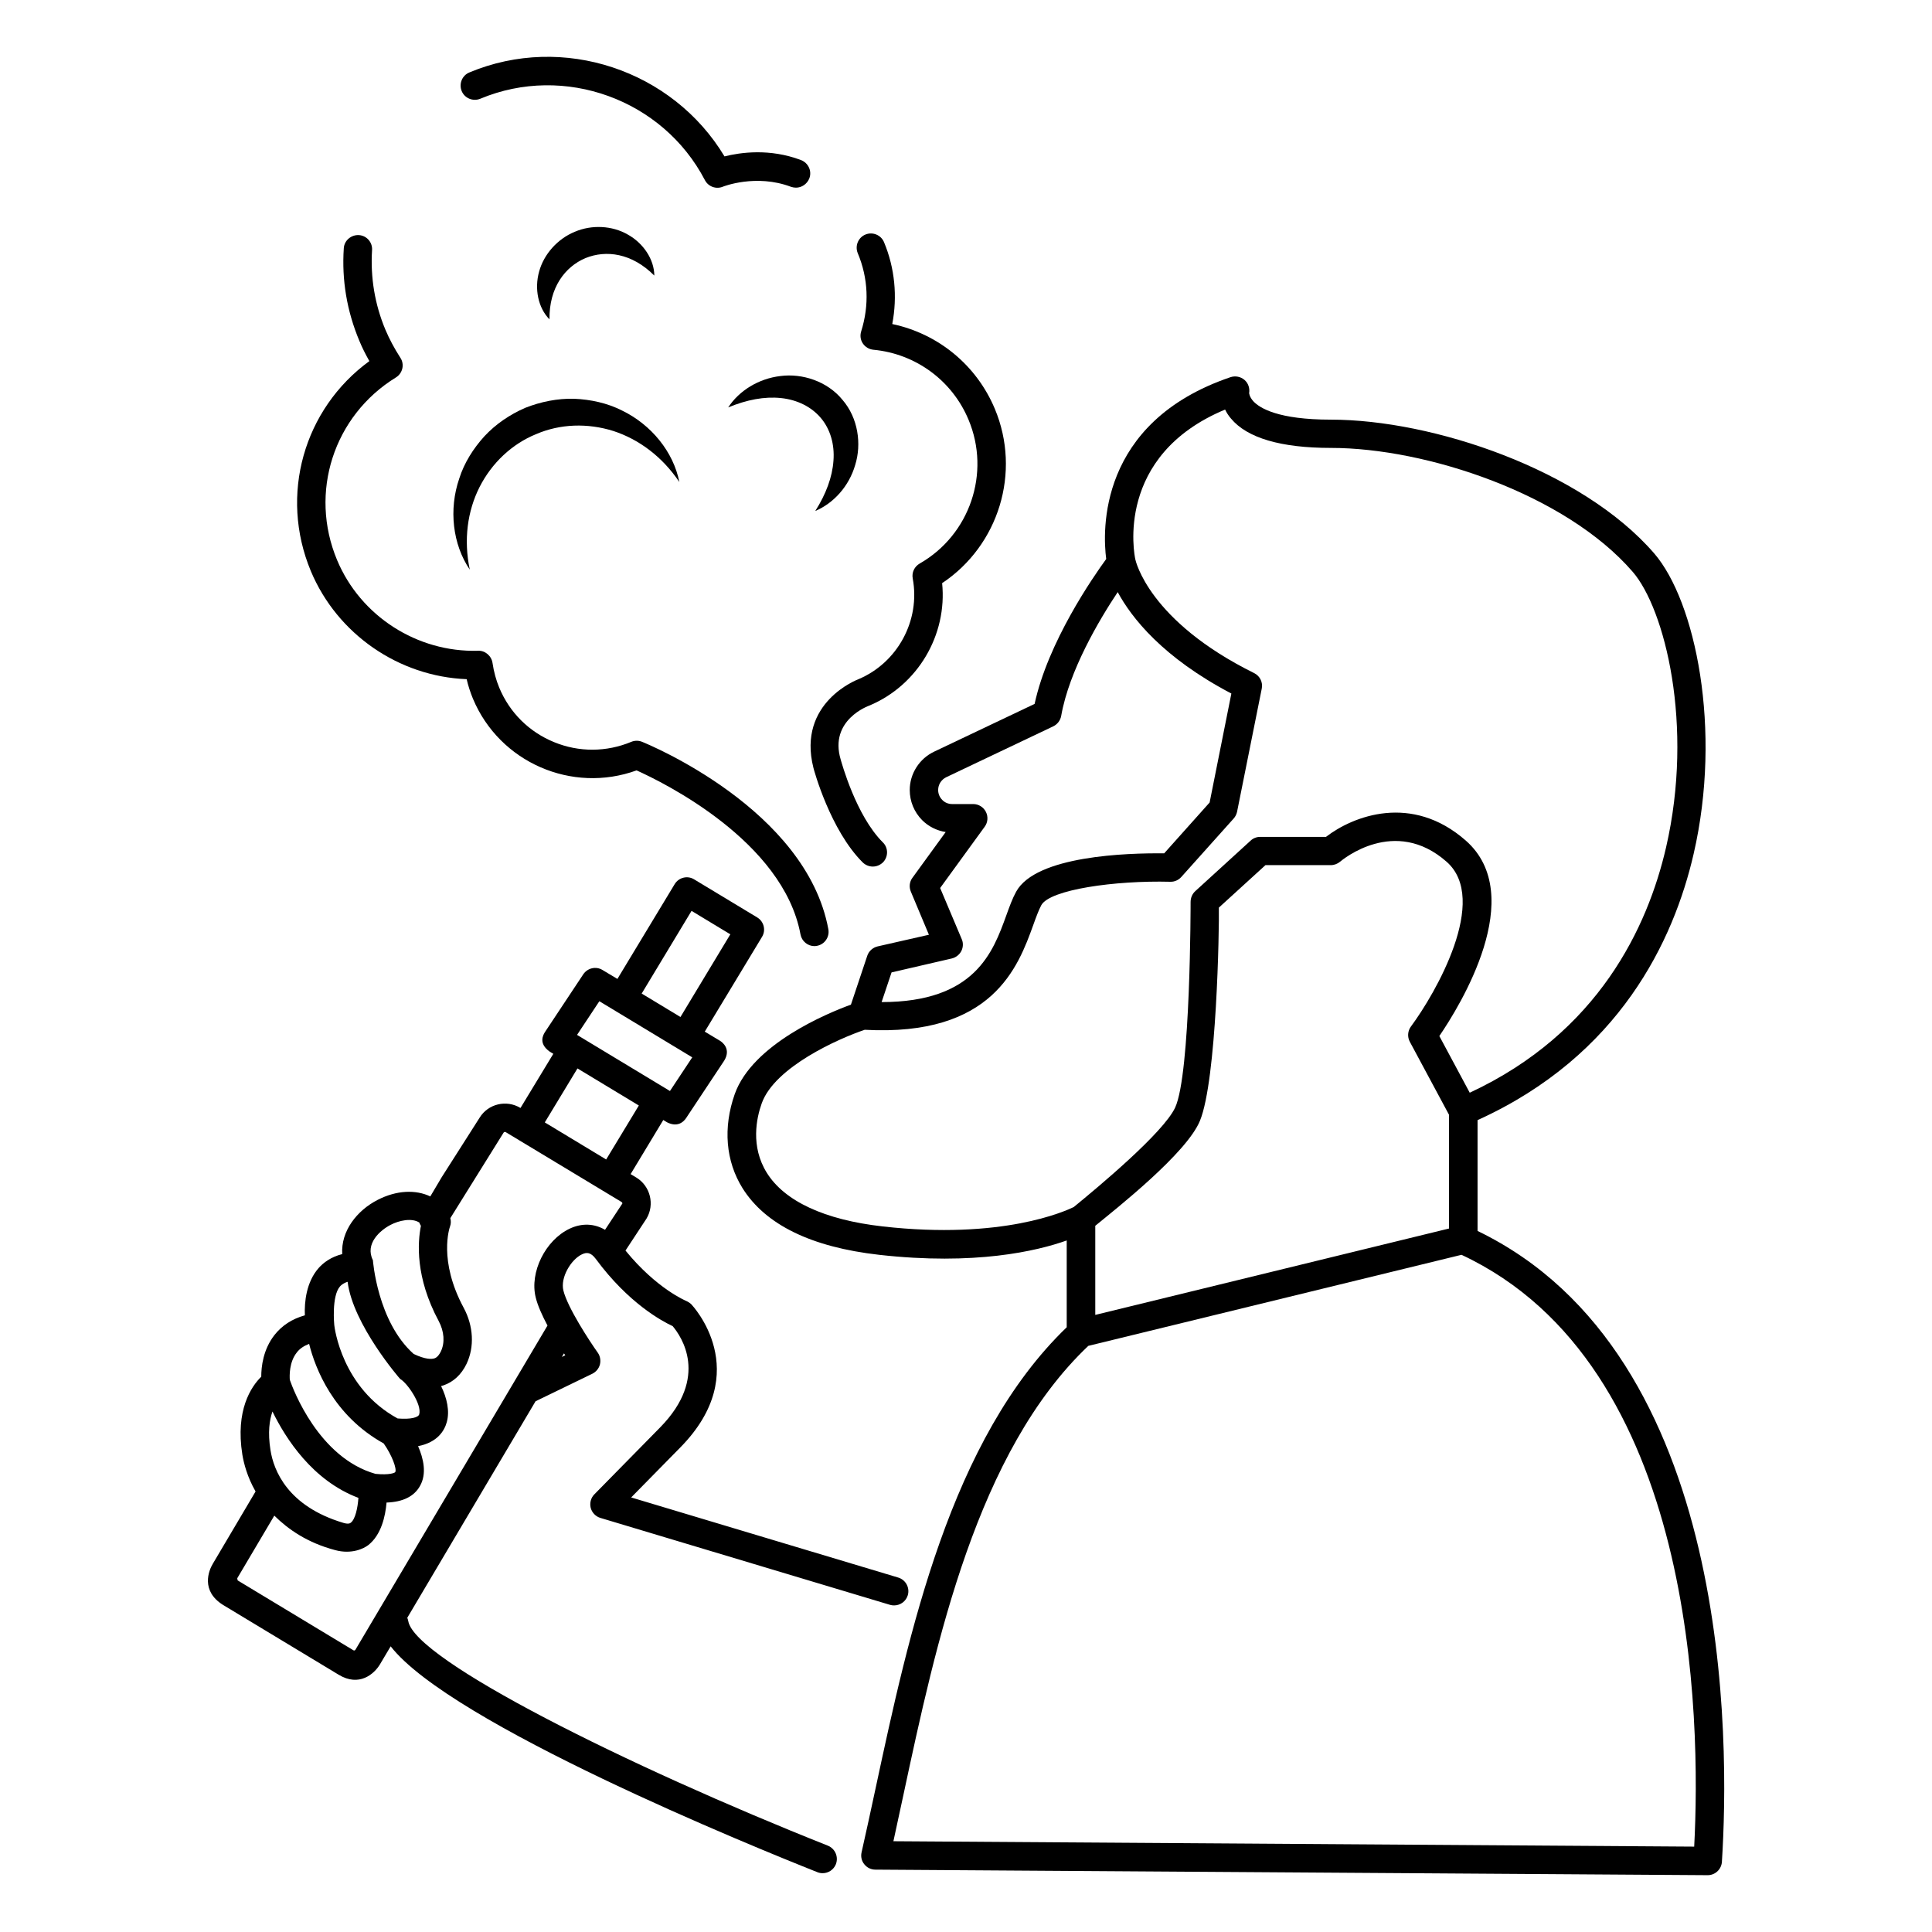
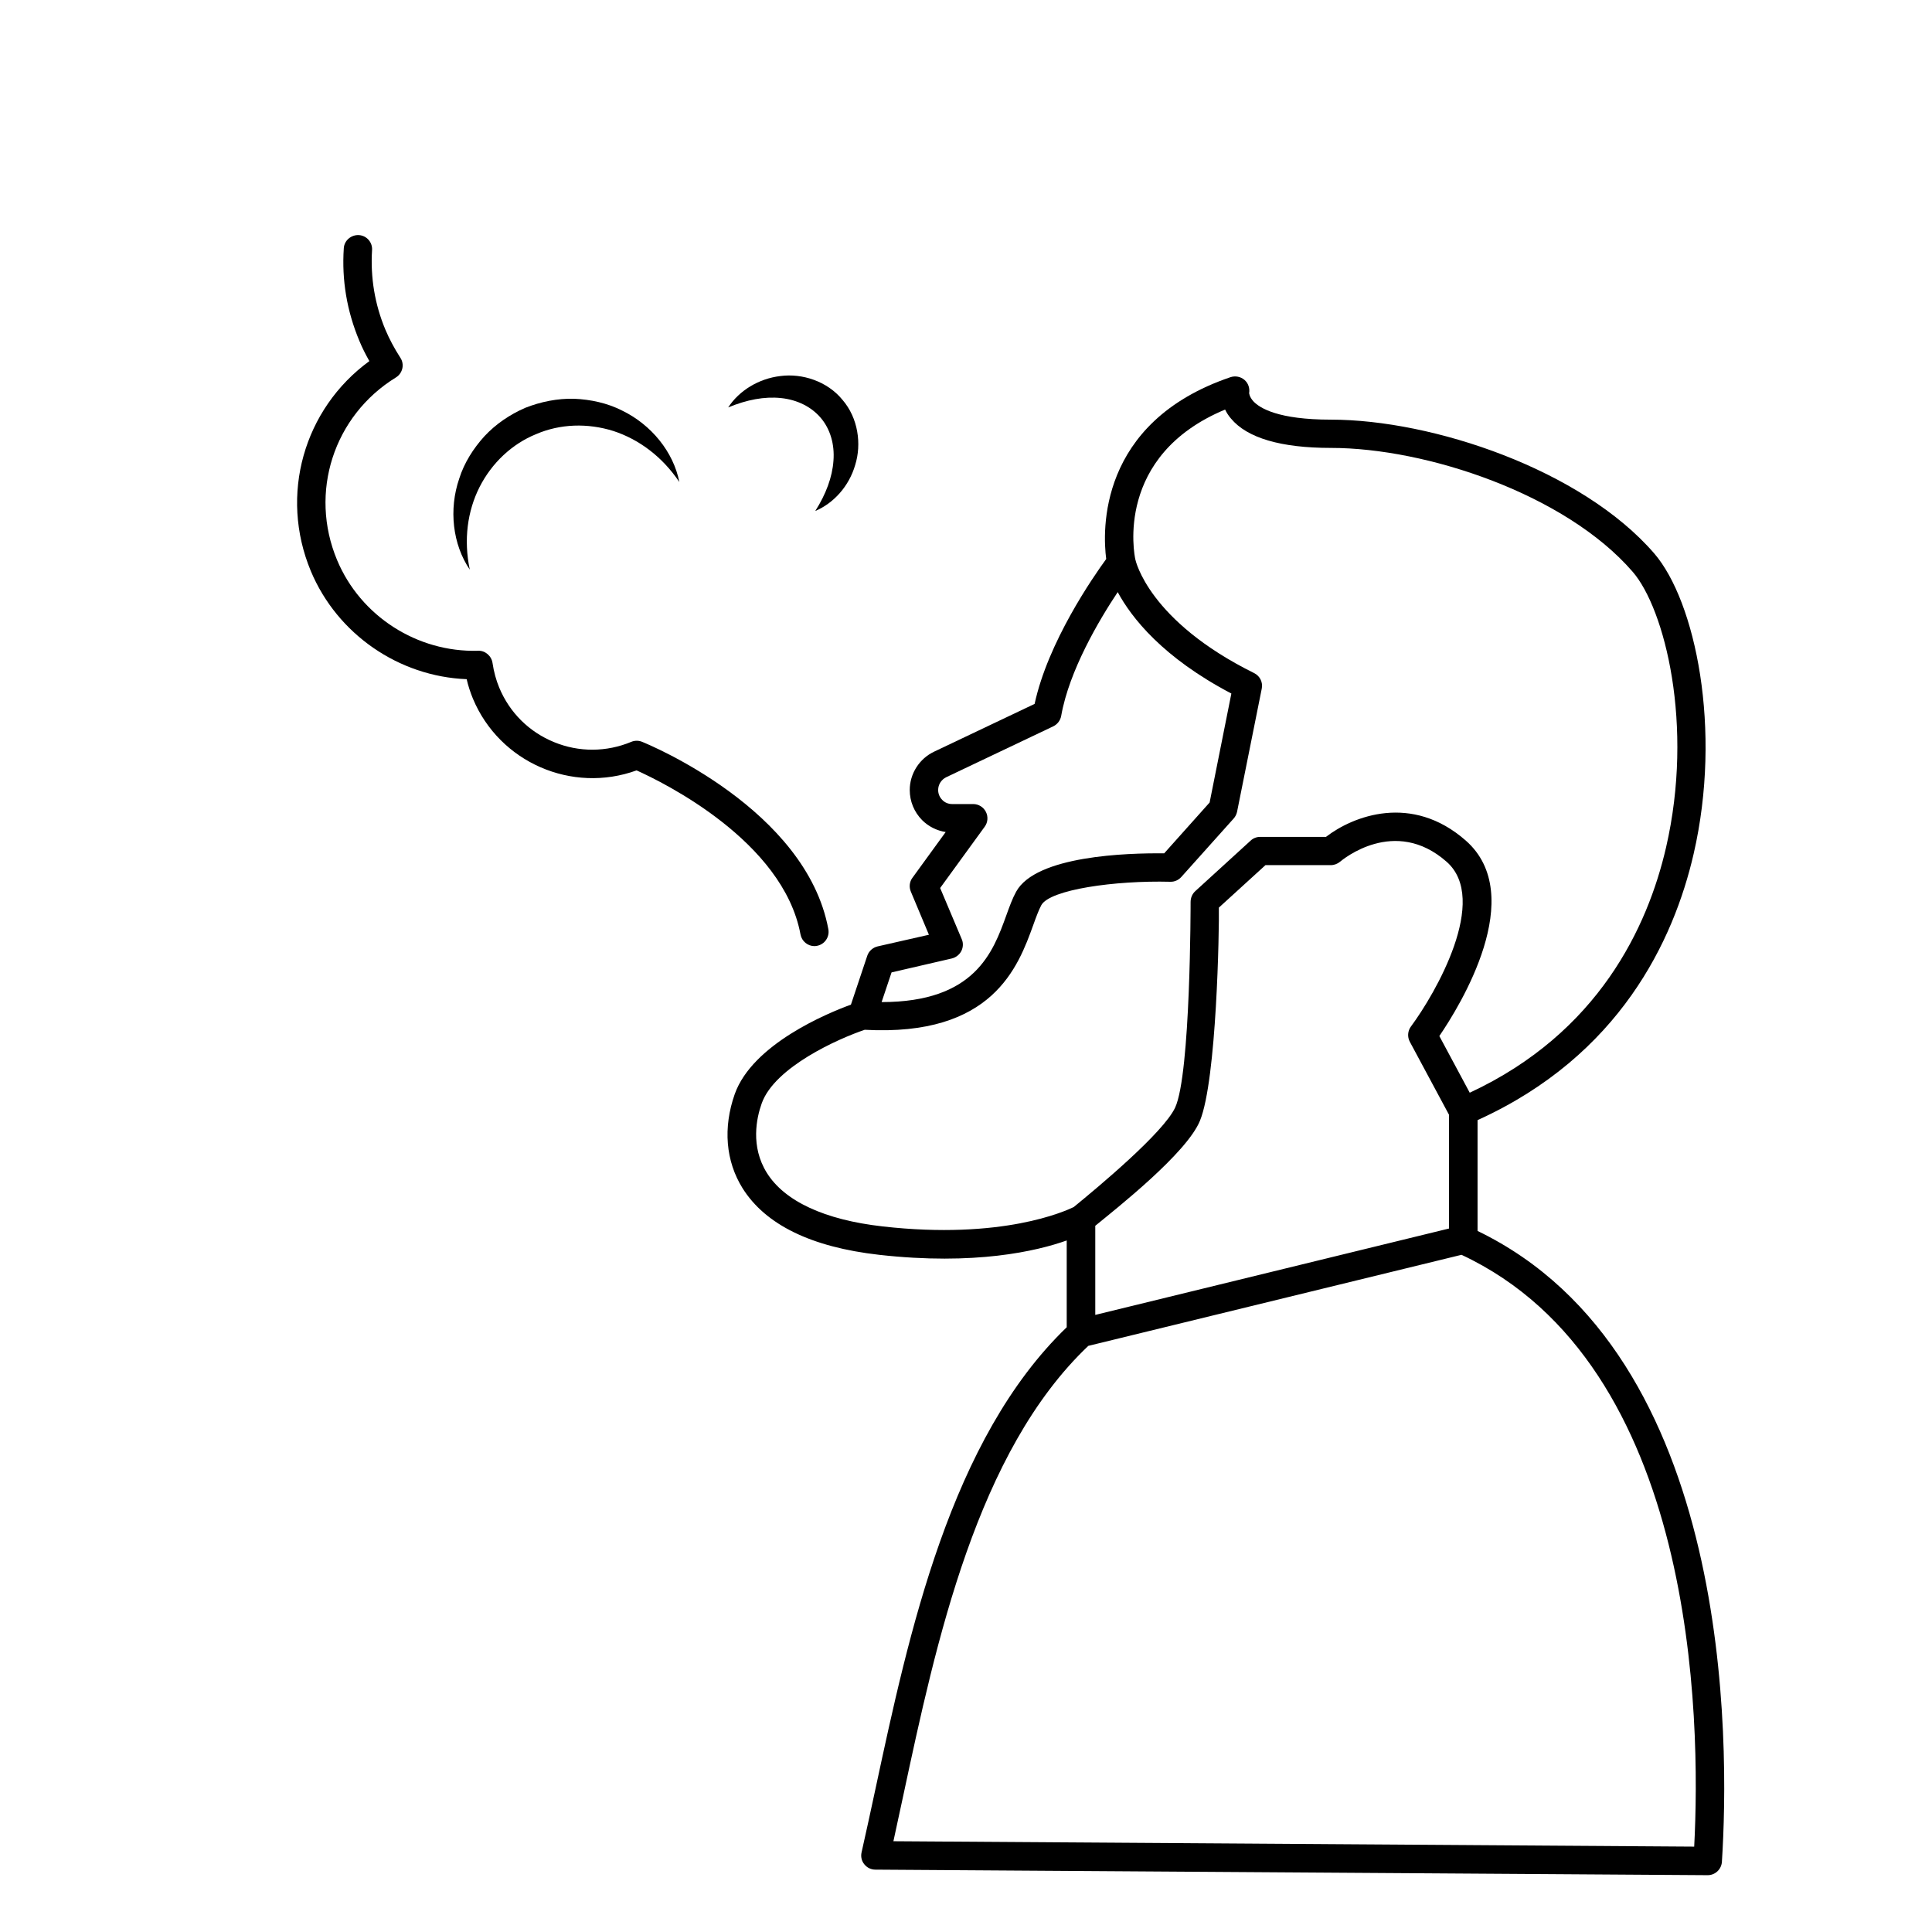
<svg xmlns="http://www.w3.org/2000/svg" id="Layer_1" viewBox="0 0 136 136">
  <g>
-     <path d="m33.81 6.95c5.91-2.47 12.85.05 15.81 5.73.24.46.79.66 1.27.46.02-.01 2.33-.92 4.79.01.12.04.24.06.35.06.4 0 .78-.25.94-.65.2-.52-.07-1.09-.58-1.29-2.21-.84-4.28-.54-5.39-.26-3.65-6.07-11.36-8.67-17.96-5.91-.51.21-.75.8-.54 1.31s.8.75 1.31.54z" />
-     <path d="m58.27 129.92c-14.14-5.62-29.05-13.06-29.53-15.8-.02-.09-.04-.17-.07-.24l9.03-15.24 4-1.94c.26-.13.46-.37.53-.65s.02-.59-.15-.83c-.57-.8-2.12-3.16-2.42-4.37-.23-.92.54-2.19 1.3-2.55.33-.16.62-.16.98.32 2.3 3.12 4.66 4.38 5.41 4.73.6.71 2.6 3.58-.88 7.13l-4.63 4.71c-.25.25-.34.61-.26.95.09.34.35.61.68.71l20.39 6.12c.1.03.19.04.29.04.43 0 .83-.28.96-.71.16-.53-.14-1.09-.67-1.25l-18.8-5.64 3.47-3.53c5.25-5.35.81-10.01.77-10.06-.1-.1-.23-.18-.36-.24-.02-.01-2.09-.86-4.28-3.55l1.48-2.25c.59-.99.27-2.29-.72-2.89l-.4-.24 2.3-3.81.26.16c.73.37 1.16-.01 1.35-.3l2.68-4.04c.48-.79-.08-1.27-.32-1.41l-1.05-.63 4.03-6.67c.29-.47.13-1.09-.34-1.37l-4.44-2.68c-.47-.29-1.09-.13-1.37.34l-4.03 6.67-1.05-.63c-.46-.28-1.05-.14-1.35.3l-2.68 4.04c-.15.23-.5.83.32 1.41l.25.15-2.31 3.81h-.01c-.99-.6-2.28-.28-2.87.69l-2.67 4.19-.8 1.35c-1.03-.49-2.37-.44-3.7.24-1.47.75-2.6 2.2-2.5 3.82-.8.2-1.33.61-1.66.98-.87.99-1.01 2.39-.97 3.33-.9.25-1.62.72-2.15 1.4-.79 1.02-.92 2.22-.92 2.92-.71.7-1.83 2.35-1.33 5.49.1.6.34 1.56.93 2.59l-3.01 5.09c-.29.48-.86 1.9.71 2.89l8.15 4.92c1.45.88 2.5-.06 2.9-.72l.76-1.28c4.24 5.45 25.48 14.09 30.04 15.9.12.05.25.07.37.07.4 0 .77-.24.93-.63.2-.52-.05-1.1-.57-1.31zm-9.59-65.8 2.73 1.65-3.51 5.82-2.73-1.65zm-6.49 6.36 6.54 3.95-1.57 2.37-6.54-3.95zm-2.64 25.04.15-.25c.03.04.06.09.09.13zm1.1-20.31 4.32 2.61-2.3 3.8-4.32-2.61zm-13.15 11.01c.57-.3 1.47-.51 2.02-.16.02.08.07.16.11.23-.23 1.15-.41 3.61 1.25 6.7.39.73.45 1.53.15 2.15-.19.39-.39.46-.45.48-.19.06-.62.09-1.46-.31-2.56-2.28-2.87-6.6-2.87-6.6-.58-1.16.51-2.11 1.25-2.49zm-3.57 4.34c.06-.07.22-.23.54-.33.37 3.01 3.68 6.83 3.7 6.84.51.29 1.54 1.8 1.34 2.49-.06.21-.57.37-1.52.29-3.93-2.15-4.44-6.39-4.46-6.58 0 0-.2-2.02.4-2.71zm-3.04 4.65c.21-.28.51-.47.87-.61.43 1.72 1.7 5.04 5.25 7.01.59.84.94 1.8.81 2.02-.04.05-.4.22-1.39.12-3.99-1.13-5.8-5.95-6.03-6.62-.02-.28-.05-1.24.49-1.92zm-1.85 6.87c-.2-1.26-.07-2.12.14-2.72.93 1.91 2.83 4.87 6.05 6.08-.05.71-.22 1.51-.54 1.75-.04.03-.15.12-.52.01-3.95-1.18-4.91-3.72-5.13-5.12zm5.98 14.05c-.03.05-.09.07-.14.04l-8.15-4.92s-.03-.14-.03-.15l2.61-4.41c.97.96 2.32 1.91 4.29 2.43 1.16.31 2.01-.11 2.33-.36.91-.72 1.2-2.03 1.28-2.99 1.15-.04 1.94-.43 2.35-1.16.5-.87.25-1.94-.13-2.81 1.39-.27 1.86-1.11 2.02-1.69.22-.78.01-1.7-.4-2.54.06-.02.12-.03.17-.05.7-.24 1.26-.76 1.62-1.51.57-1.19.49-2.67-.2-3.95-1.8-3.34-.99-5.64-.96-5.73.07-.19.07-.39.02-.58l3.75-6.02c.03-.05.09-.06.14-.04l8.16 4.92c.05.03.07.1.06.11l-1.22 1.85c-.75-.44-1.62-.49-2.49-.08-1.71.81-2.83 3.07-2.39 4.84.14.58.46 1.28.83 1.98z" />
    <path d="m104.01 86.65v-7.8c10.01-4.54 13.81-12.66 15.21-18.74 2.02-8.75.13-17.79-2.78-21.16-5.1-5.89-15.58-9.41-22.76-9.41-3.7 0-5-.81-5.45-1.29-.29-.32-.29-.57-.3-.57.06-.35-.06-.71-.33-.94s-.64-.3-.98-.19c-9.37 3.18-9 10.9-8.75 12.8-.94 1.29-4.1 5.85-5.04 10.2l-7.07 3.36c-1.04.49-1.72 1.55-1.72 2.7 0 .8.31 1.55.87 2.12.45.45 1.03.74 1.66.84l-2.34 3.22c-.21.28-.25.65-.11.98l1.27 3.03-3.61.82c-.34.08-.62.33-.73.66l-1.15 3.44c-1.65.6-6.93 2.78-8.18 6.3-.83 2.36-.64 4.71.55 6.62 1.61 2.57 4.84 4.15 9.61 4.69 6.75.76 11.1-.26 13.21-1.01v6.11c-8.19 7.89-11.11 21.53-13.47 32.53-.33 1.53-.65 3.02-.97 4.43-.07.3 0 .61.19.84.19.24.47.38.78.38l58.58.39h.01c.53 0 .96-.41 1-.93.53-8.28.85-35.7-17.2-44.42zm-26.9-.37c1.45-1.19 6.43-5.1 7.36-7.39 1.18-2.88 1.36-13.53 1.33-15l3.28-2.99h4.6c.24 0 .47-.09.65-.24.16-.13 3.84-3.22 7.5 0 3.03 2.66-.78 9.27-2.51 11.6-.23.31-.26.73-.08 1.07l2.76 5.14v8.01l-24.9 6.08v-6.28zm-10.11-18.81c.29-.07.53-.26.67-.52.13-.26.15-.57.03-.84l-1.52-3.6 3.14-4.32c.22-.3.25-.71.08-1.04-.17-.34-.52-.55-.89-.55h-1.48c-.27 0-.52-.1-.7-.29-.19-.19-.29-.44-.29-.7 0-.38.22-.73.57-.9l7.53-3.58c.29-.14.5-.41.56-.73.56-3.2 2.68-6.77 3.98-8.72.97 1.8 3.16 4.6 8 7.14l-1.53 7.67-3.2 3.58c-2.59-.03-9.03.16-10.42 2.7-.26.47-.47 1.05-.69 1.66-.94 2.6-2.21 6.11-8.78 6.11l.7-2.09zm-4.88 18.86c-4.07-.46-6.89-1.77-8.14-3.77-1.16-1.86-.73-3.86-.36-4.89.91-2.56 5.41-4.56 7.25-5.18 9.01.49 10.8-4.43 11.87-7.39.2-.56.38-1.04.56-1.38.6-1.1 5.18-1.75 9.08-1.65.29.01.57-.11.77-.33l3.69-4.12c.12-.13.2-.3.24-.47l1.74-8.68c.09-.44-.13-.89-.54-1.09-7.43-3.68-8.34-7.92-8.36-8-.07-.31-1.48-7.3 6.32-10.55.1.21.23.42.41.63 1.14 1.37 3.51 2.07 7.04 2.07 6.73 0 16.52 3.26 21.24 8.72 2.26 2.61 4.33 10.8 2.35 19.4-1.29 5.59-4.74 13.04-13.82 17.27l-2.14-3.99c1.44-2.11 6.27-9.9 1.85-13.77-3.79-3.32-7.91-1.73-9.83-.25h-4.63c-.25 0-.49.09-.67.26l-3.9 3.56c-.22.2-.33.48-.33.77 0 .06.01 12.12-1.09 14.47-.83 1.77-5.4 5.58-7.14 7-.59.28-5.01 2.32-13.46 1.36zm57.14 43.66-56.37-.38c.23-1.05.46-2.13.7-3.24 2.31-10.79 5.18-24.19 13.02-31.63l26.27-6.41c16.57 7.75 16.85 32.71 16.38 41.66z" />
    <path d="m21.88 40.2c1.86 4.44 6.19 7.42 10.97 7.61.11.48.26.93.44 1.37 1.88 4.5 6.98 6.7 11.52 5.05 1.85.83 10.32 4.97 11.54 11.55.09.48.51.82.98.82.06 0 .12-.01.18-.02.54-.1.9-.62.8-1.17-1.56-8.43-12.64-13-13.11-13.19-.24-.1-.52-.1-.76 0-1.75.73-3.69.74-5.44.02-1.76-.72-3.13-2.08-3.86-3.84-.22-.53-.38-1.12-.47-1.73-.07-.5-.53-.89-1.02-.86-4.29.12-8.27-2.44-9.92-6.38-1.99-4.75-.25-10.16 4.14-12.86.23-.14.39-.37.45-.63s.01-.54-.14-.76c-.43-.67-.77-1.31-1.05-1.97-.75-1.79-1.06-3.68-.94-5.6.04-.55-.38-1.03-.93-1.06-.54-.03-1.03.38-1.06.93-.15 2.24.22 4.42 1.09 6.5.2.49.44.96.71 1.44-4.62 3.37-6.35 9.43-4.12 14.78z" />
-     <path d="m60.62 23.33c-.09.29-.05.6.12.85s.44.41.74.44c2.98.28 5.55 2.17 6.7 4.93 1.57 3.75.09 8.1-3.44 10.12-.37.21-.57.63-.49 1.05.55 2.96-1.07 5.94-3.84 7.1 0 0-4.32 1.61-3.15 6.23.04.17 1.19 4.39 3.47 6.66.2.19.45.29.71.29s.51-.1.71-.29c.39-.39.39-1.03 0-1.41-1.9-1.89-2.91-5.64-2.97-5.83-.84-2.81 2.01-3.8 2.01-3.8 3.42-1.43 5.5-4.98 5.13-8.62 3.98-2.65 5.58-7.8 3.71-12.27-1.29-3.08-3.99-5.29-7.22-5.97.37-1.94.18-3.94-.58-5.76-.21-.51-.8-.75-1.31-.54s-.75.8-.54 1.31c.74 1.76.82 3.67.24 5.51z" />
    <path d="m33.76 34.28c.86-1.69 2.28-3.03 3.98-3.72 1.69-.73 3.63-.79 5.44-.22 1.81.59 3.45 1.82 4.64 3.59-.41-2.11-1.97-4.04-4.05-5.04-1.03-.52-2.19-.77-3.36-.82-1.17-.03-2.35.21-3.44.64-1.08.47-2.07 1.14-2.87 2-.79.87-1.42 1.87-1.77 2.97-.75 2.18-.47 4.64.74 6.42-.44-2.09-.17-4.12.69-5.82z" />
    <path d="m54.94 26.47c-1.54.18-2.91 1.03-3.68 2.21 1.3-.54 2.55-.78 3.71-.66s2.15.62 2.81 1.4.98 1.85.89 3.01c-.08 1.16-.53 2.36-1.28 3.54 1.3-.55 2.38-1.75 2.81-3.24.46-1.47.21-3.31-.9-4.59-1.07-1.31-2.84-1.87-4.36-1.67z" />
-     <path d="m40.45 16.32c-1.21.5-2.17 1.58-2.5 2.8-.34 1.21-.07 2.55.73 3.36-.03-2.23 1.09-3.7 2.53-4.31 1.45-.59 3.27-.36 4.85 1.23-.01-1.14-.77-2.28-1.87-2.89-1.09-.63-2.53-.71-3.74-.19z" />
  </g>
</svg>